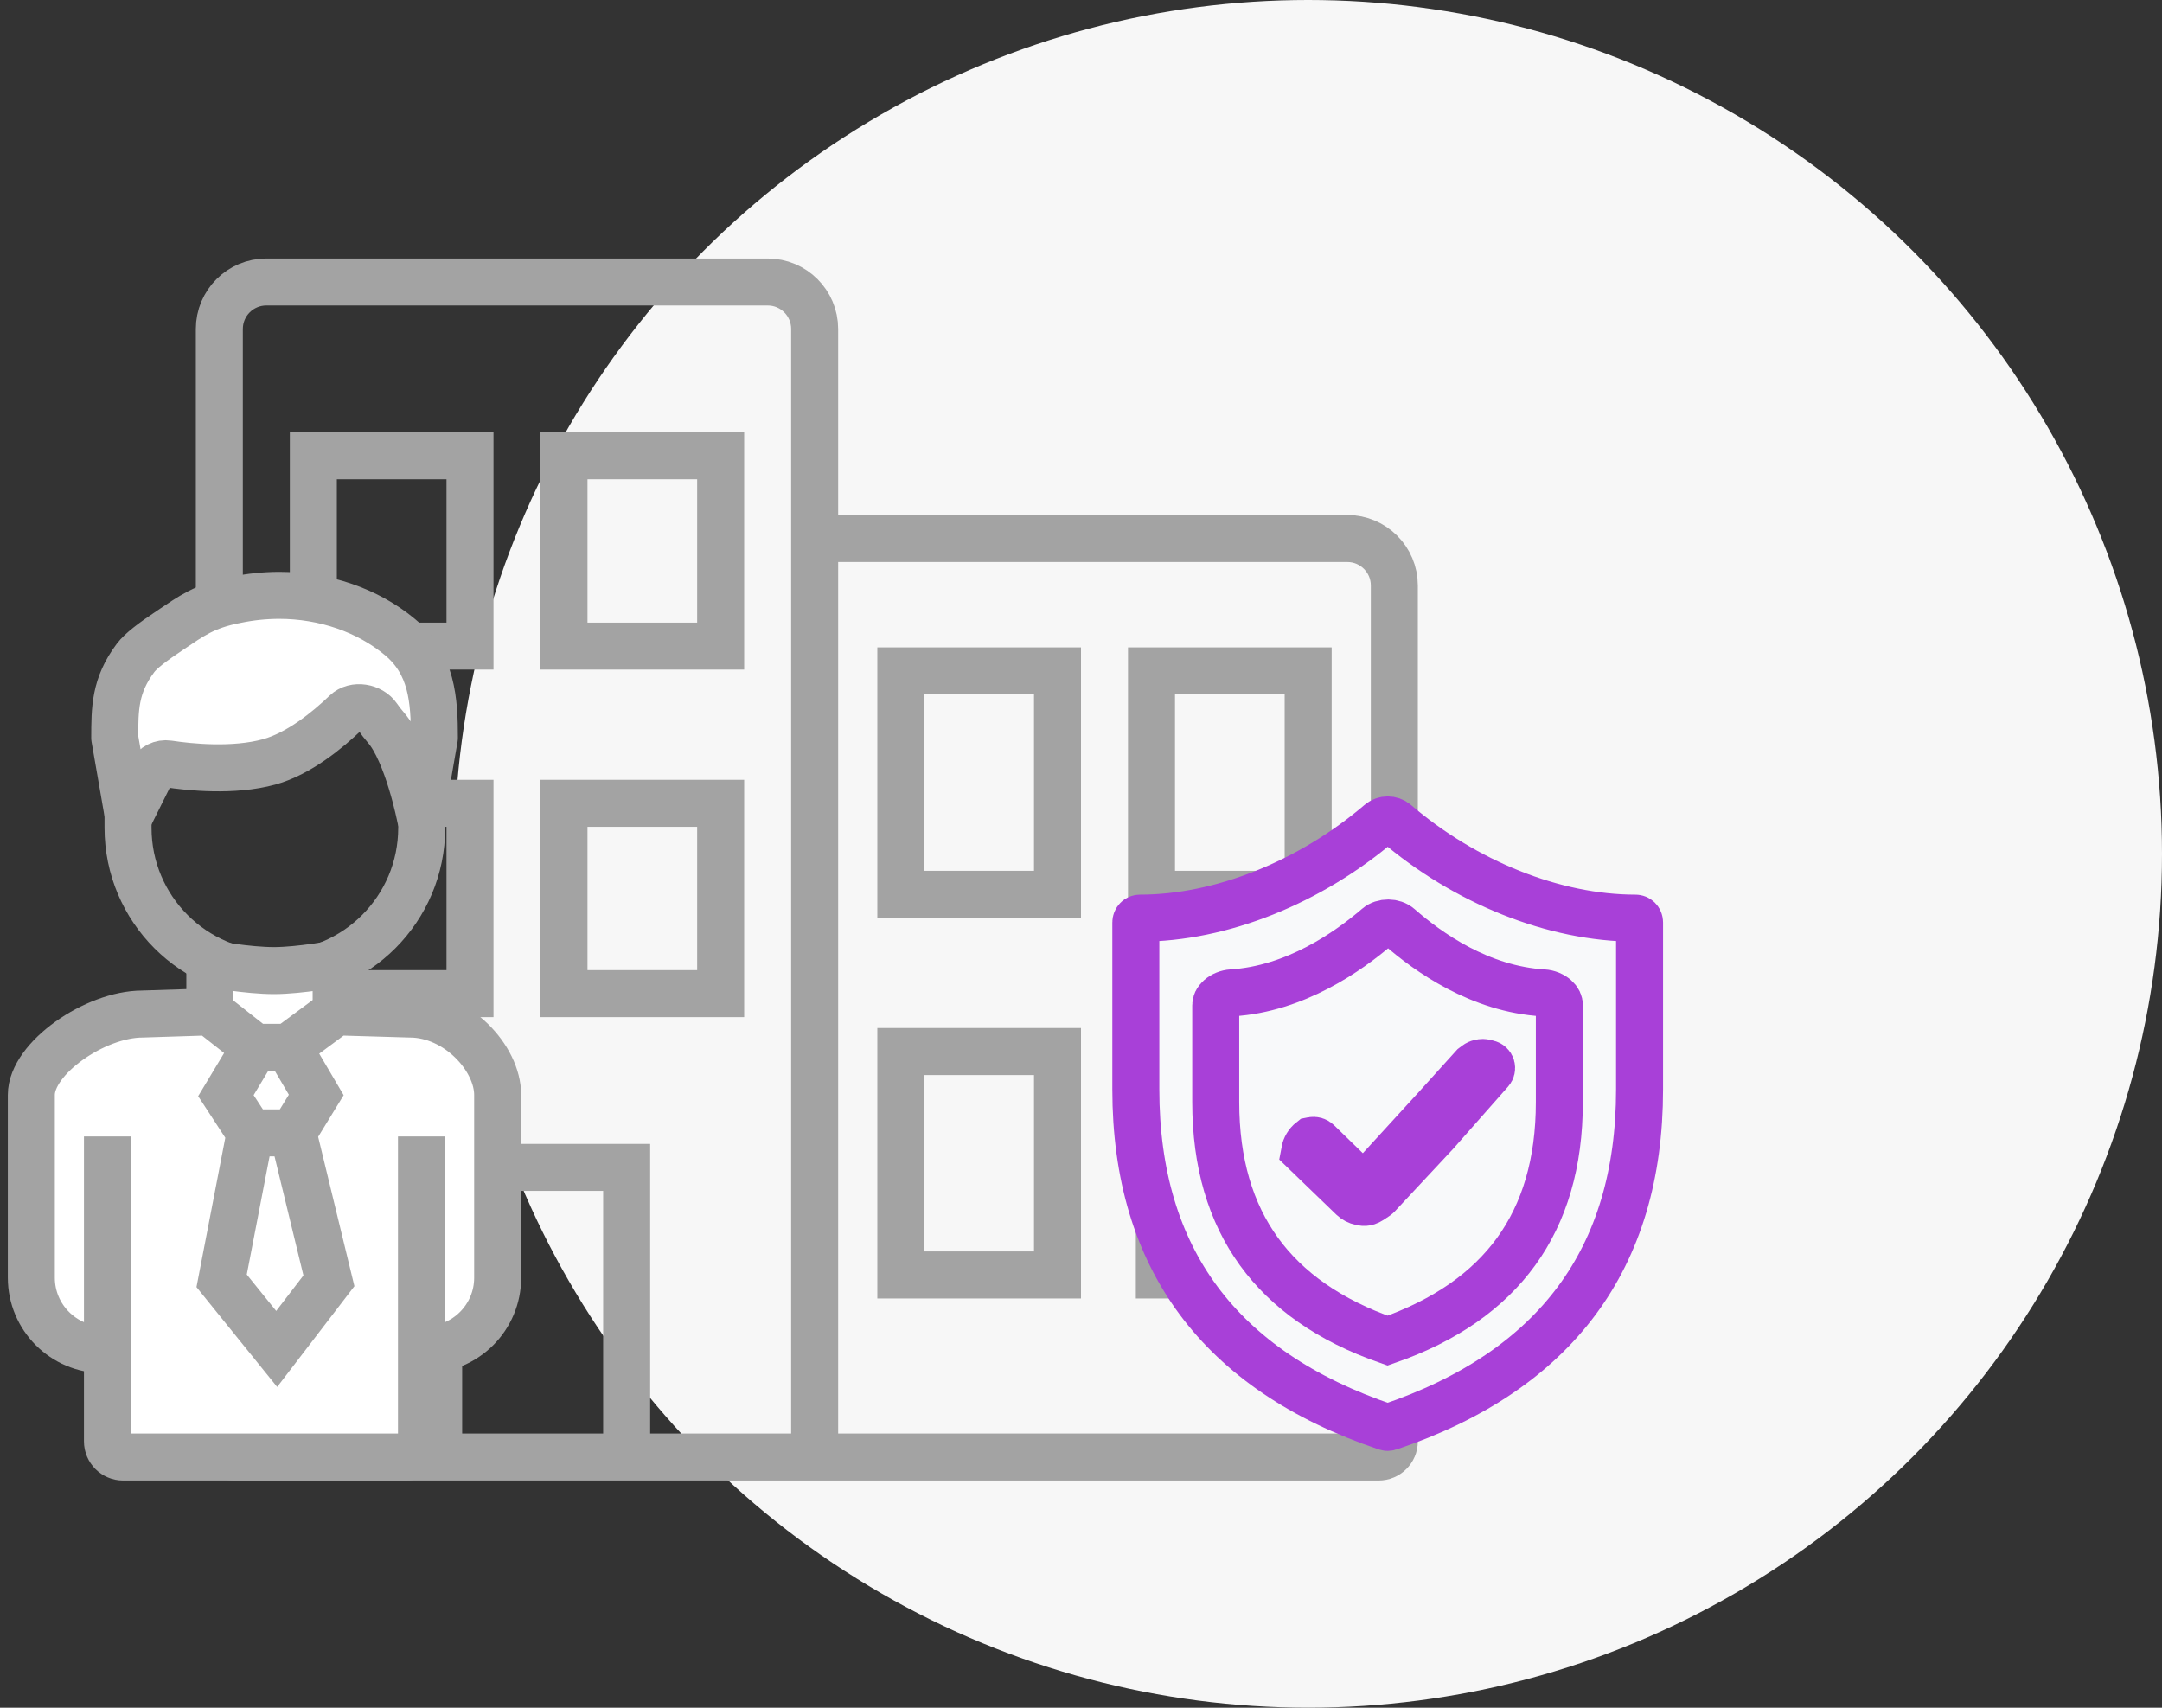
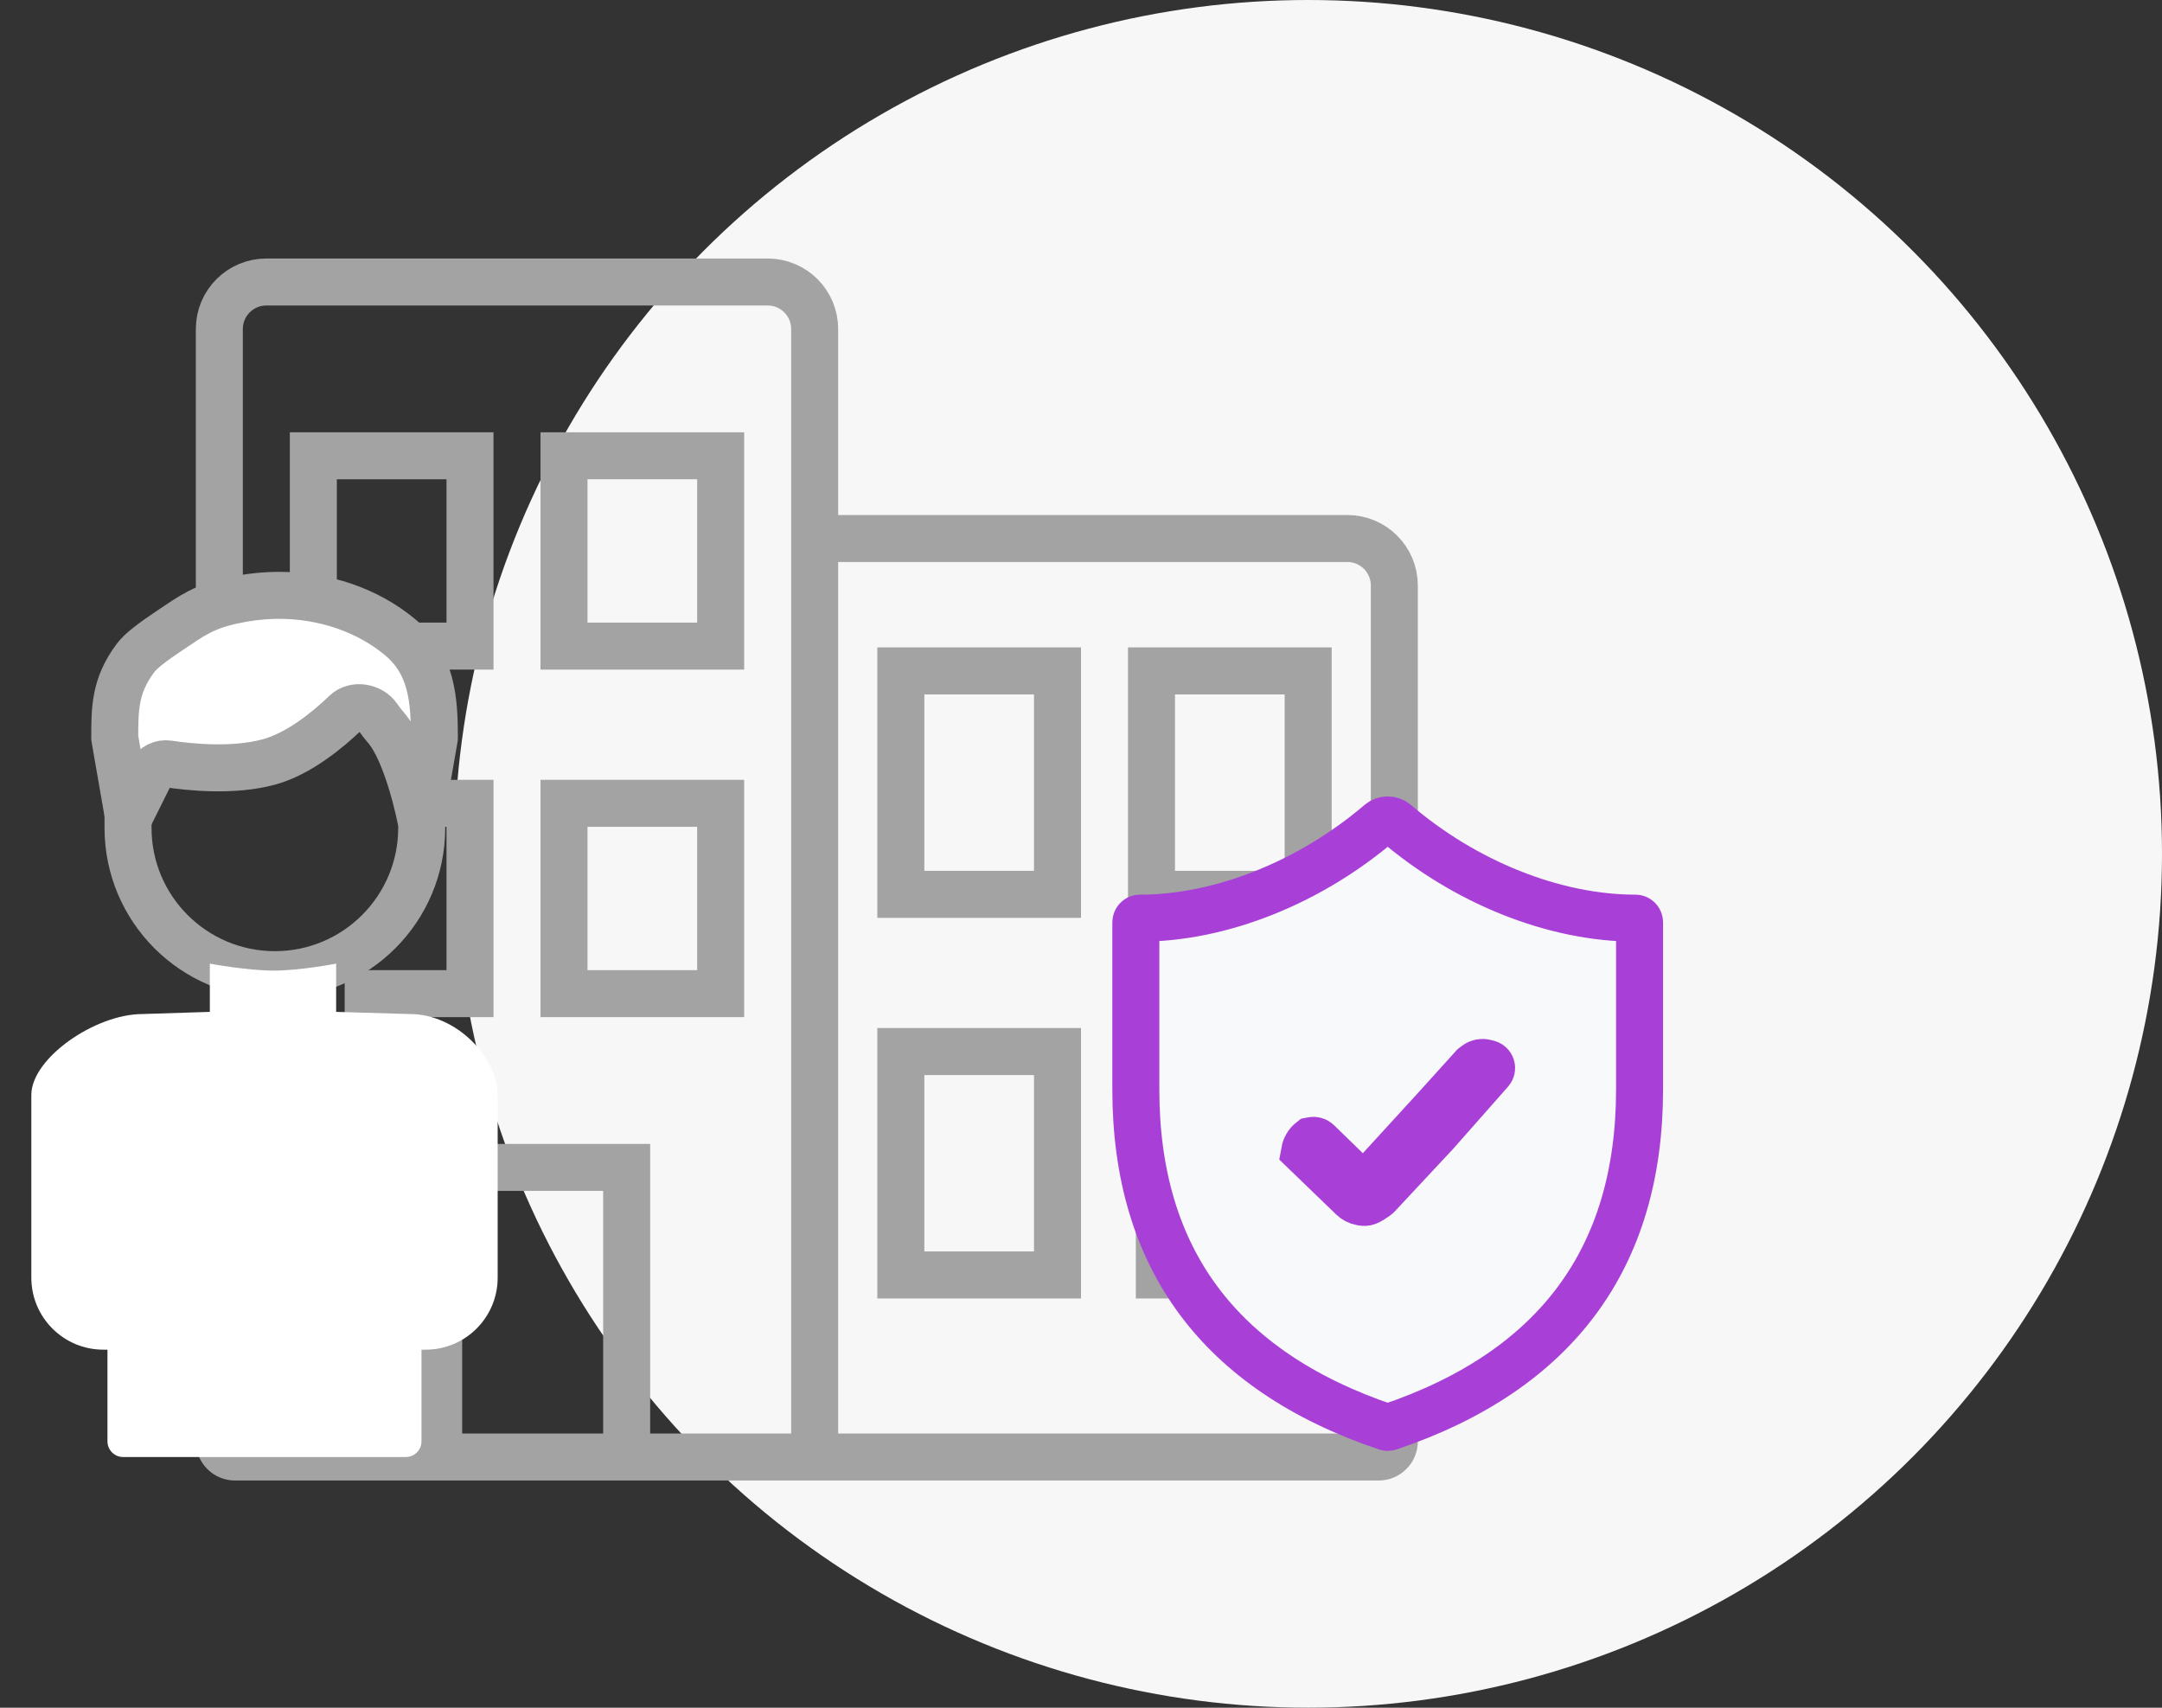
<svg xmlns="http://www.w3.org/2000/svg" width="138" height="109" viewBox="0 0 138 109" fill="none">
  <rect x="0" y="0" width="138" height="109" fill="#333333" stroke="none" />
  <circle cx="83.5" cy="54.5" r="54.5" fill="#F7F7F7" />
  <path d="M14 40V21C14 19.343 15.343 18 17 18H49C50.657 18 52 19.343 52 21V34.373M52 93V34.373M52 93H88C88.552 93 89 92.552 89 92V37.373C89 35.716 87.657 34.373 86 34.373H52M52 93H40M28 93H15C14.448 93 14 92.552 14 92V67.912M28 93V74.514H40V93M28 93H40M22 63.422H30V51.275H27M57.5 42.824V57.084H67.5V42.824H57.5ZM73.5 42.824V57.084H83.5V42.824H73.5ZM57.5 67.12V81.38H67.5V67.12H57.5ZM74 67.12V81.38H84V67.12H74ZM36 29.091V41.239H46V29.091H36ZM36 51.275V63.422H46V51.275H36ZM20 29.091V41.239H30V29.091H20Z" stroke="#A3A3A3" stroke-width="3" />
  <path d="M88.073 52.517C88.358 52.274 88.8 52.274 89.085 52.518C93.506 56.305 99.189 58.605 104.396 58.605C104.46 58.605 104.524 58.63 104.573 58.68C104.623 58.73 104.653 58.802 104.653 58.88V69.535C104.653 74.99 103.281 79.461 100.657 83.001C98.03 86.546 94.059 89.28 88.654 91.098C88.604 91.115 88.55 91.114 88.5 91.098C83.097 89.28 79.125 86.546 76.497 83.001C73.873 79.461 72.5 74.99 72.5 69.535V58.88C72.5 58.802 72.531 58.73 72.581 58.68C72.63 58.63 72.694 58.605 72.758 58.605C77.963 58.605 83.646 56.301 88.073 52.517Z" fill="#F8F9FA" stroke="#A840D8" stroke-width="3" />
-   <path d="M87.918 59.146C88.285 58.832 88.939 58.833 89.31 59.159C91.151 60.774 94.473 63.139 98.51 63.375C98.811 63.392 99.098 63.517 99.291 63.689C99.475 63.852 99.533 64.014 99.533 64.153V70.348C99.533 74.242 98.576 77.4 96.775 79.886C94.987 82.354 92.281 84.277 88.566 85.572C84.852 84.277 82.147 82.354 80.359 79.886C78.558 77.4 77.6 74.242 77.6 70.348V64.16C77.6 64.02 77.659 63.856 77.844 63.691C78.04 63.517 78.329 63.391 78.632 63.373C82.661 63.127 86.045 60.753 87.918 59.146Z" fill="#F8F9FA" stroke="#A840D8" stroke-width="3" />
  <path d="M94.224 67.95C94.383 67.828 94.589 67.786 94.783 67.834L94.988 67.885C95.09 67.911 95.17 67.989 95.199 68.089C95.227 68.185 95.203 68.289 95.137 68.364L91.644 72.322L87.915 76.318C87.904 76.329 87.892 76.34 87.879 76.349L87.483 76.613C87.415 76.658 87.341 76.694 87.263 76.72C87.167 76.752 87.065 76.758 86.967 76.739L86.85 76.715C86.657 76.677 86.479 76.583 86.337 76.447L83.274 73.491C83.323 73.222 83.468 72.979 83.683 72.81L83.764 72.794C83.888 72.769 84.017 72.808 84.108 72.897L85.942 74.682L87.051 75.762L88.096 74.621L91.645 70.742L91.651 70.735L94.051 68.08L94.224 67.95Z" fill="#A840D8" stroke="#A840D8" stroke-width="3" />
  <path d="M26.918 47.718C26.913 48.831 26.905 52.629 26.918 52.839C26.918 58.016 22.721 62.212 17.545 62.212C12.368 62.212 8.172 58.016 8.172 52.839V49.844" stroke="#A3A3A3" stroke-width="3" />
  <path d="M17.811 38C16.895 38.003 15.982 38.097 15.093 38.281C13.038 38.674 12.202 39.331 10.872 40.218C9.705 40.996 8.987 41.548 8.654 41.992C7.323 43.766 7.327 45.239 7.323 47.097L8.21 52.194L9.64 49.321C9.843 48.914 10.294 48.693 10.744 48.761C12.072 48.963 14.892 49.262 17.187 48.629C19.076 48.108 20.915 46.599 22.072 45.488C22.633 44.95 23.674 45.129 24.114 45.77C24.261 45.985 24.43 46.208 24.622 46.427C26.029 48.041 26.839 52.194 26.839 52.194L27.727 47.097C27.727 44.684 27.576 42.37 25.529 40.664C23.482 38.958 20.706 38 17.811 38Z" fill="white" stroke="#A3A3A3" stroke-width="3" stroke-linecap="round" stroke-linejoin="round" />
  <path d="M13.394 64.587V61.508C13.394 61.508 15.81 61.96 17.524 61.952C19.183 61.944 21.456 61.508 21.456 61.508V64.587L26.159 64.725C29.184 64.725 31.766 67.546 31.766 69.889V81.552C31.766 84.091 29.709 86.148 27.171 86.148H26.903V92C26.903 92.552 26.455 93 25.903 93H7.859C7.307 93 6.859 92.552 6.859 92V86.148H6.596C4.058 86.148 2 84.091 2 81.552V69.889C2 67.546 6.071 64.725 9.097 64.725L13.394 64.587Z" fill="white" />
  <path d="M18.703 72.311H15.969L14.147 81.753L17.661 86.102L20.995 81.753L18.703 72.311Z" fill="white" />
-   <path d="M13.394 64.587V61.508C13.394 61.508 15.81 61.96 17.524 61.952C19.183 61.944 21.456 61.508 21.456 61.508V64.587M13.394 64.587L9.097 64.725C6.071 64.725 2 67.546 2 69.889V81.552C2 84.091 4.058 86.148 6.596 86.148H6.859M13.394 64.587L16.273 66.851M21.456 64.587L18.399 66.851M21.456 64.587L26.159 64.725C29.184 64.725 31.766 67.546 31.766 69.889V81.552C31.766 84.091 29.709 86.148 27.171 86.148H26.903M26.903 86.148V92C26.903 92.552 26.455 93 25.903 93H7.859C7.307 93 6.859 92.552 6.859 92V86.148M26.903 86.148L26.903 72.54M6.859 86.148V72.54M18.399 66.851L20.186 69.889L18.703 72.311M18.399 66.851H16.273M16.273 66.851L14.419 69.936L15.969 72.311M15.969 72.311H18.703M15.969 72.311L14.147 81.753L17.661 86.102L20.995 81.753L18.703 72.311" stroke="#A3A3A3" stroke-width="3" />
</svg>